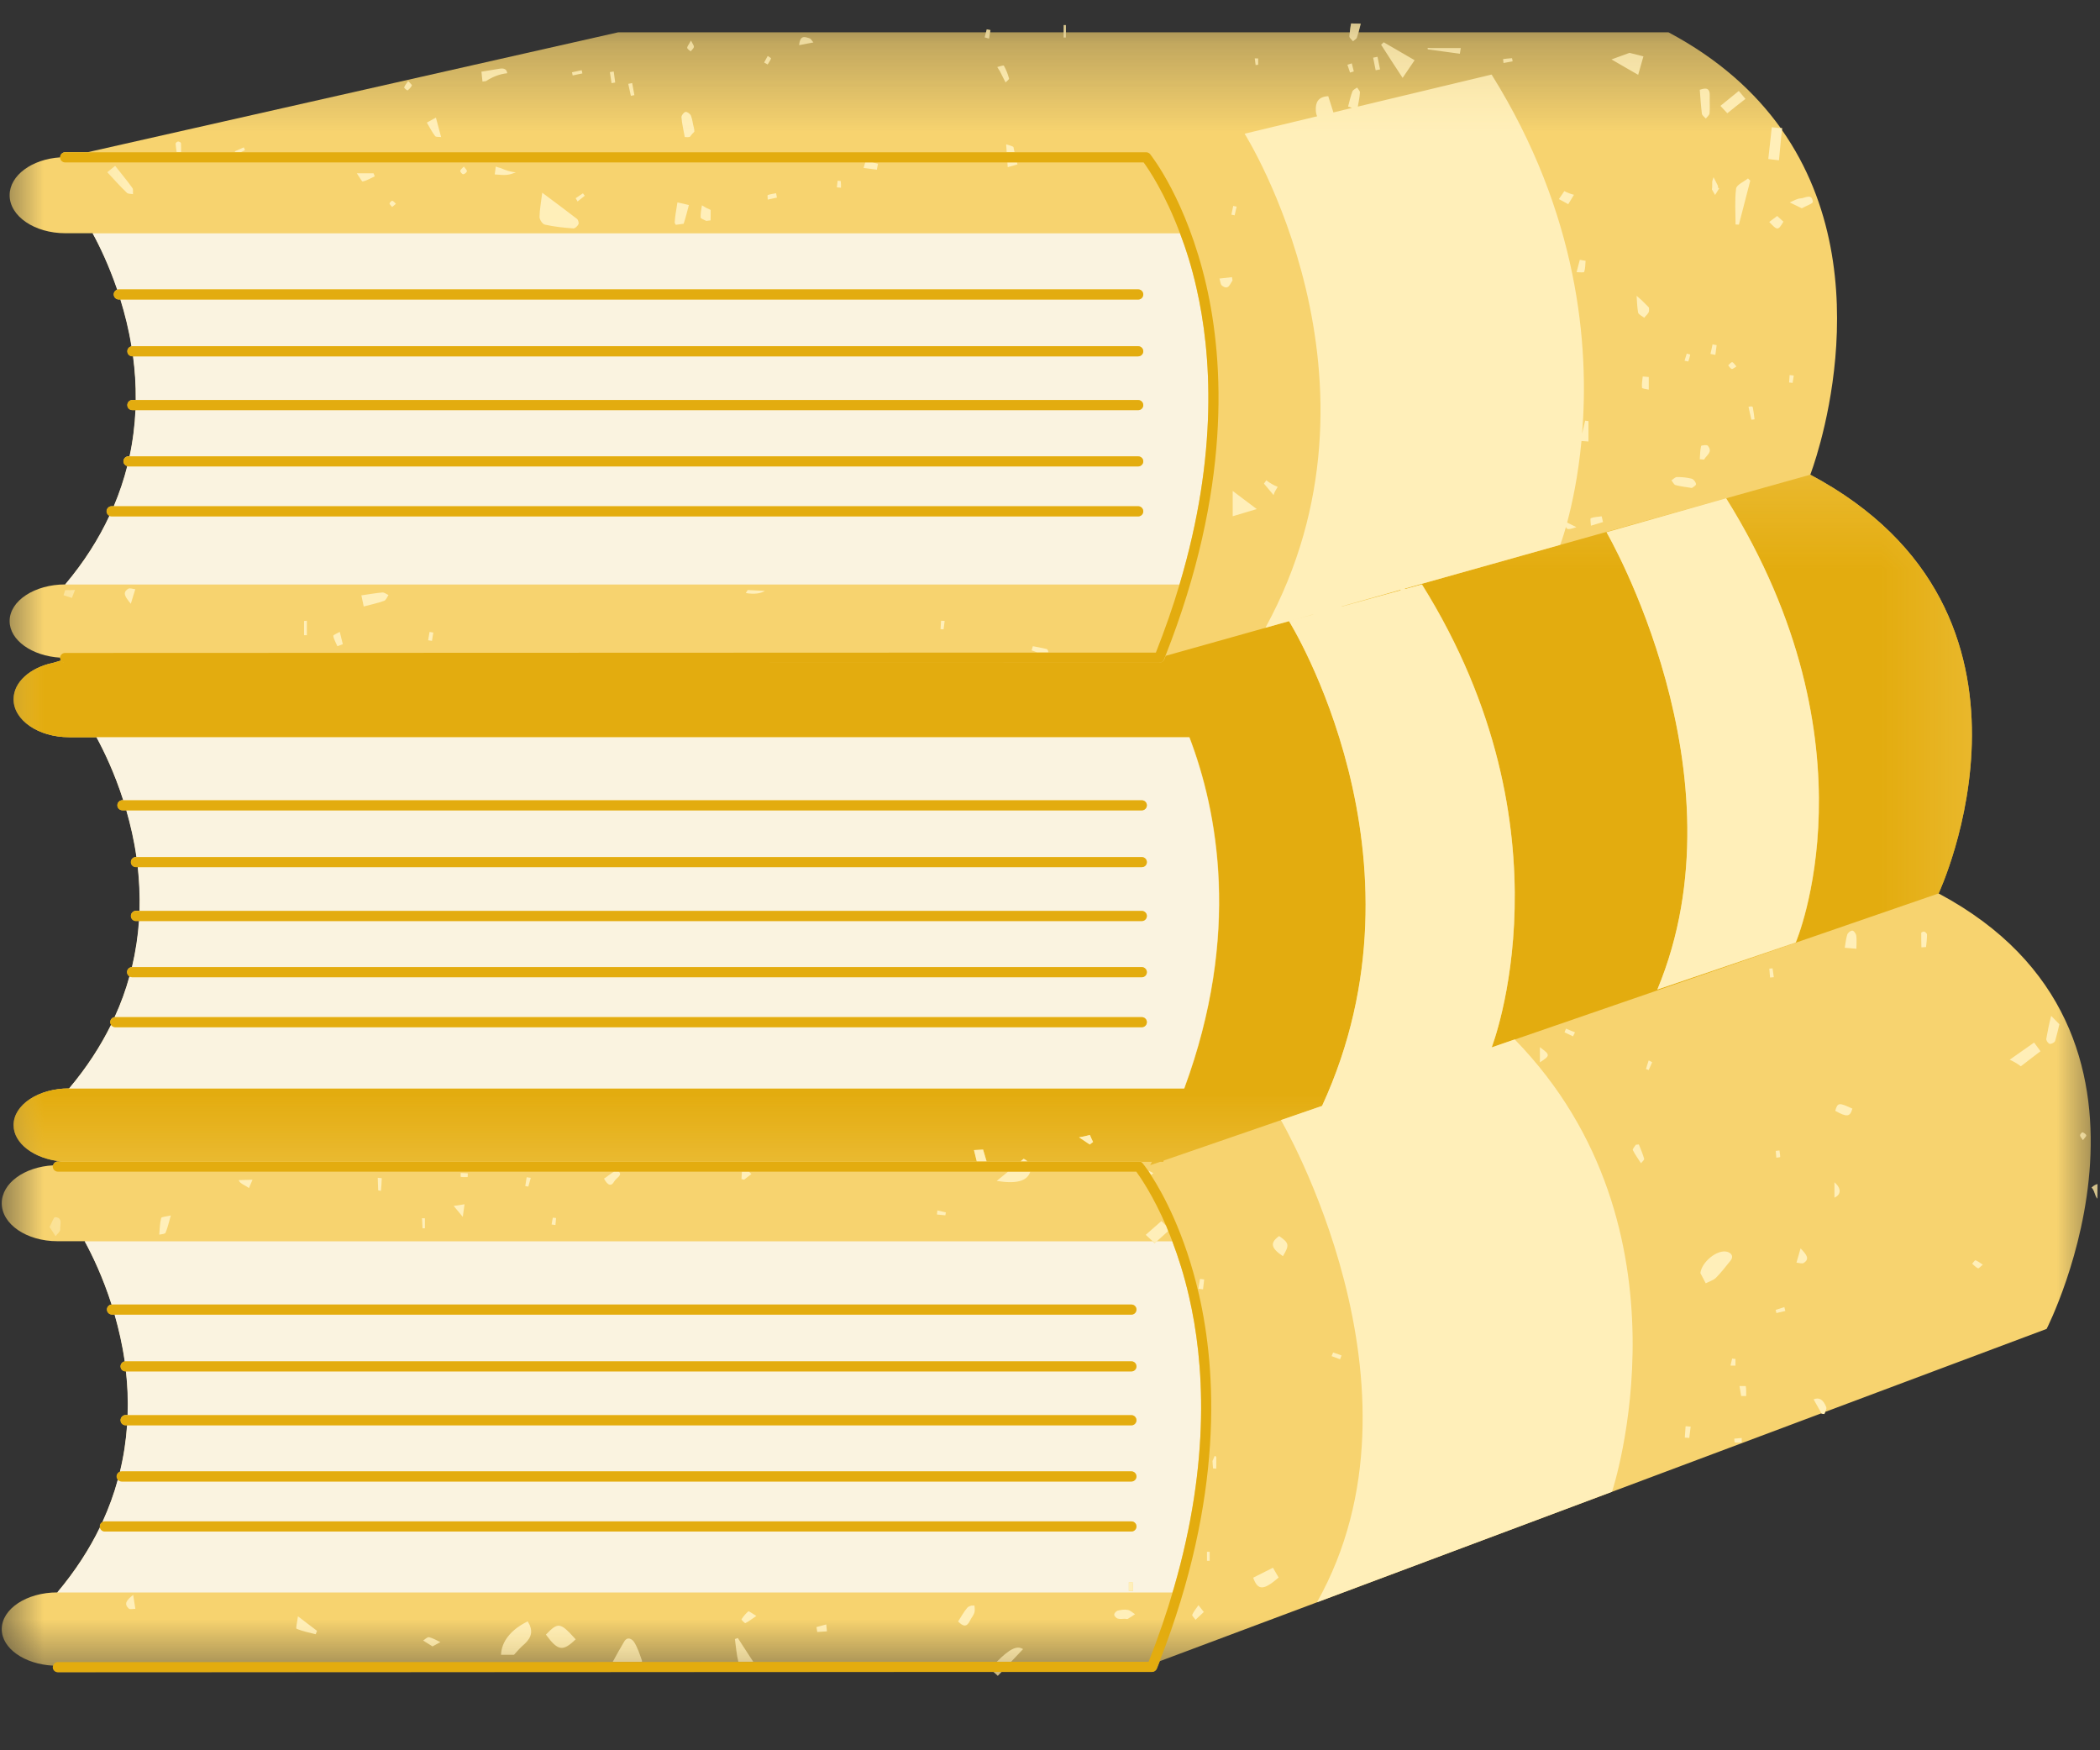
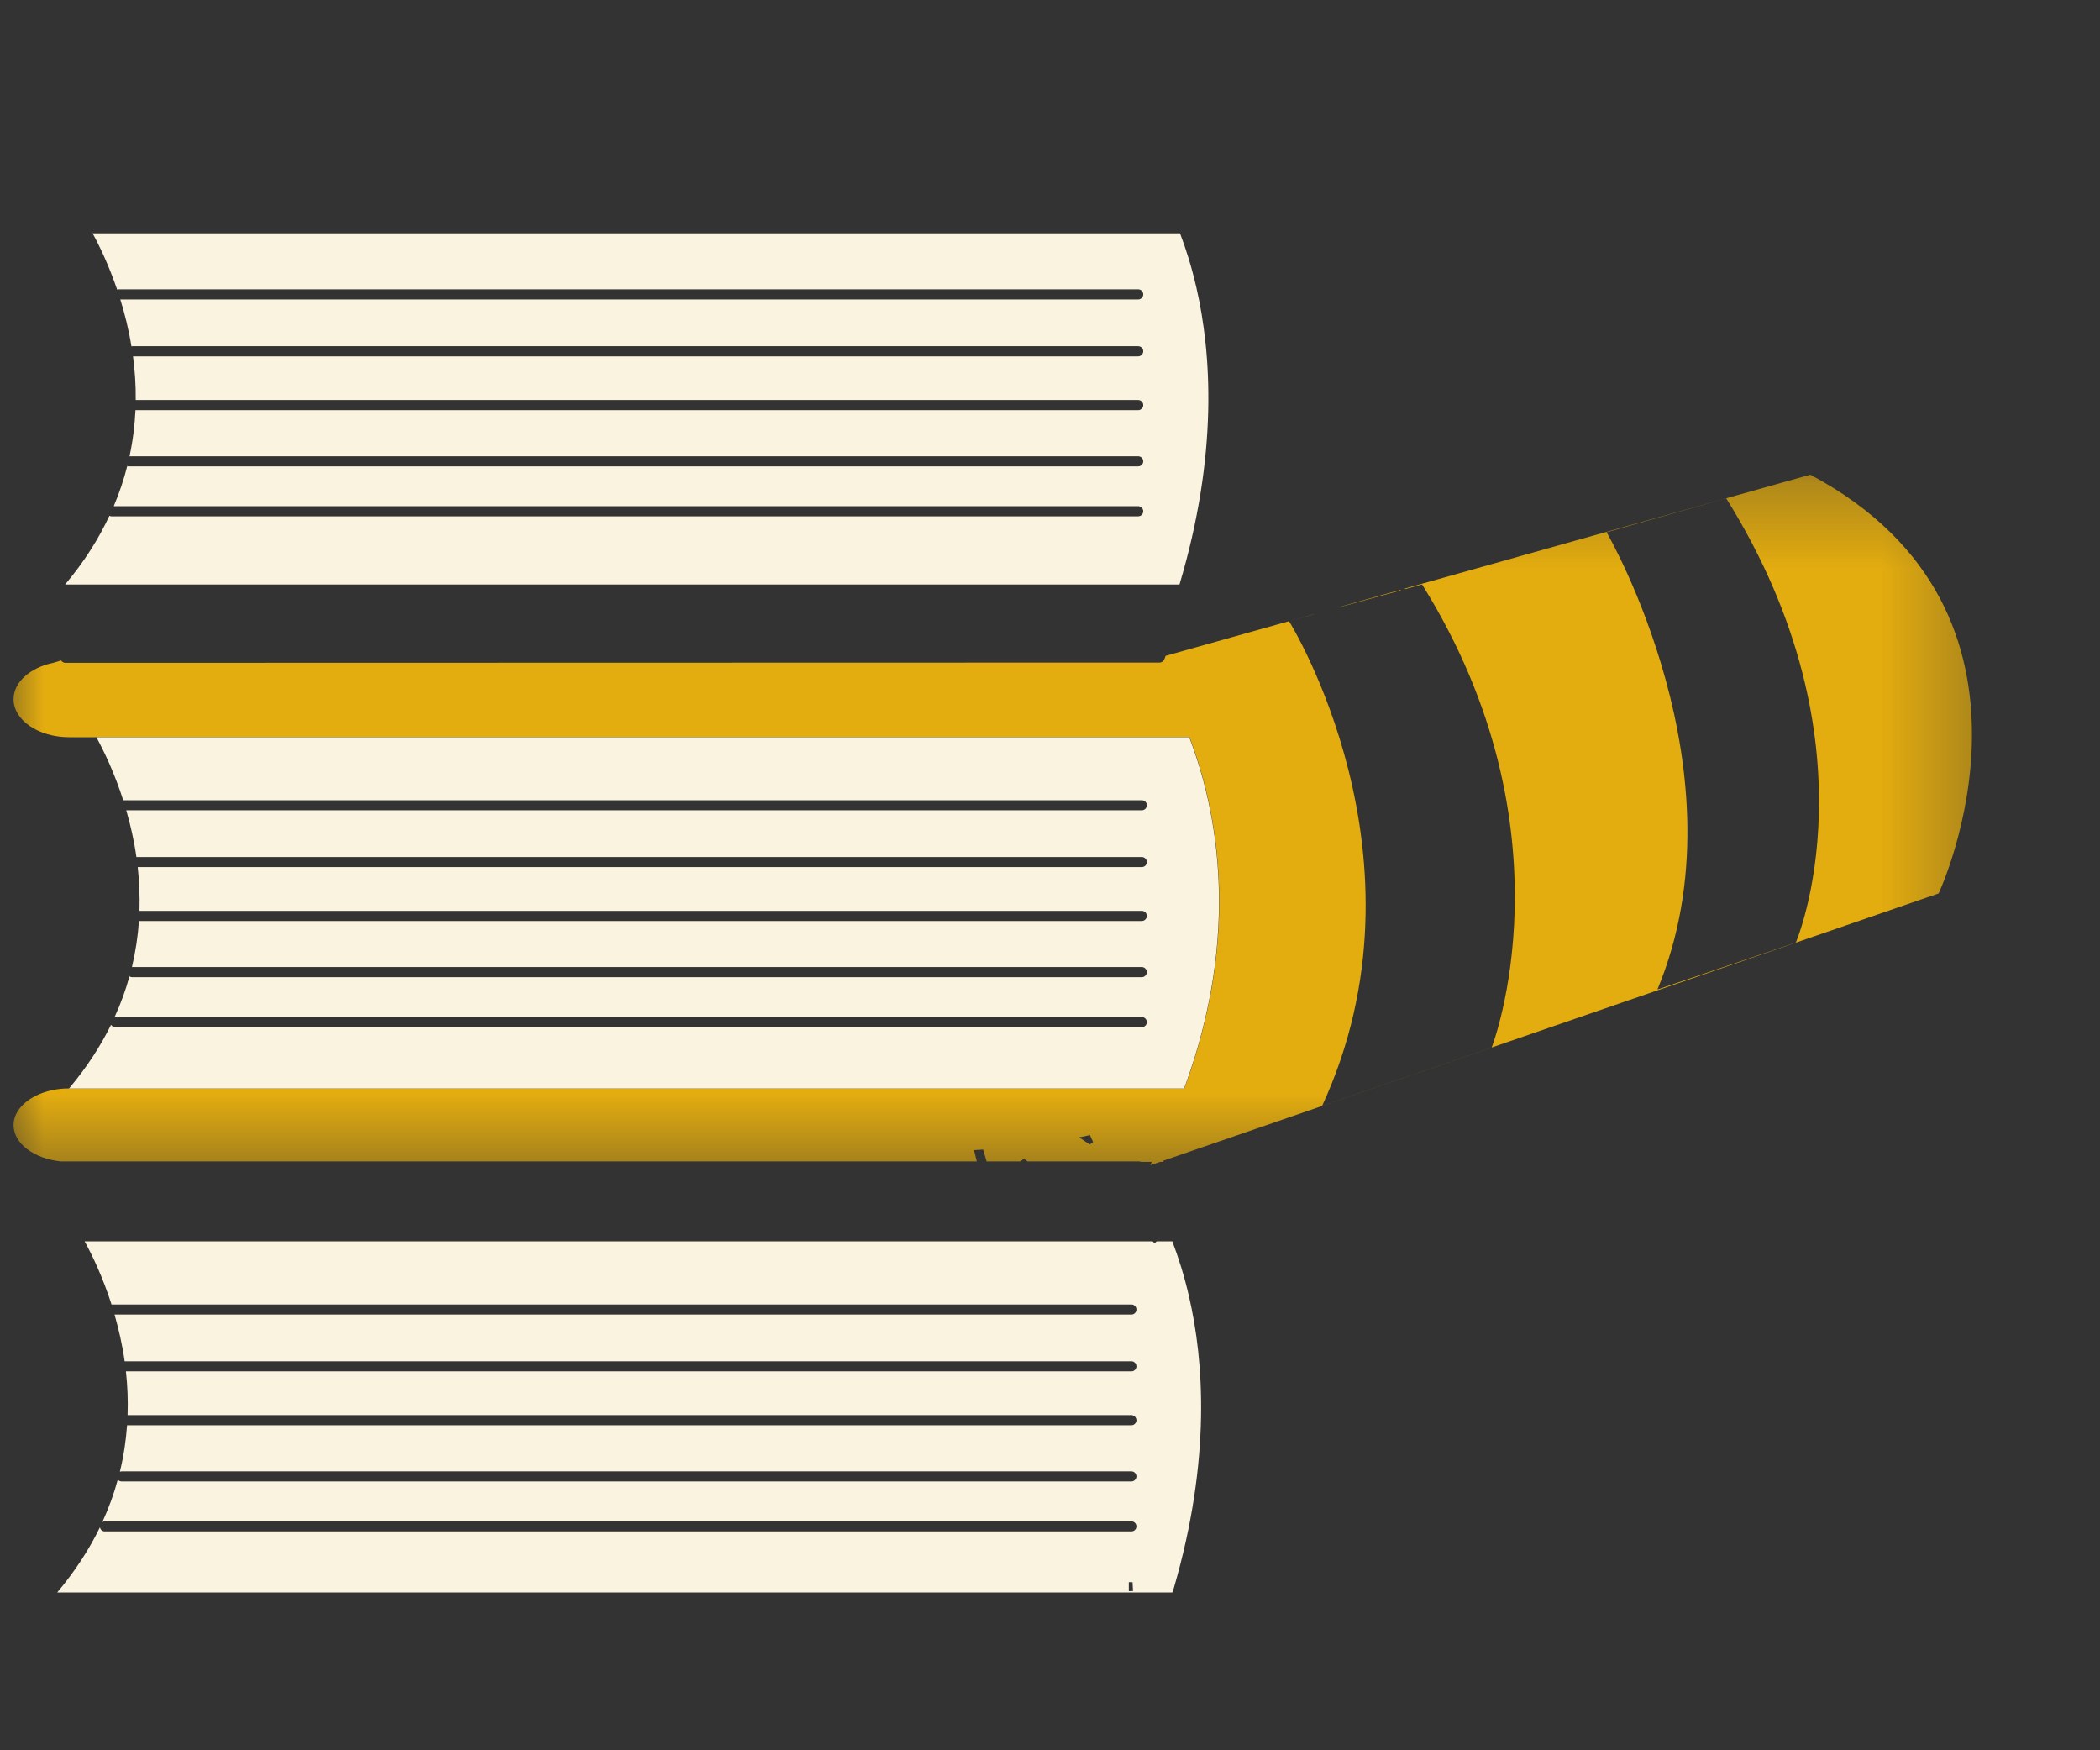
<svg xmlns="http://www.w3.org/2000/svg" width="24" height="20" viewBox="0 0 24 20" fill="none">
  <rect x="0" y="0" width="24" height="20" fill="#333333" stroke="none" />
  <mask id="mask0_212_12763" style="mask-type:luminance" maskUnits="userSpaceOnUse" x="0" y="0" width="24" height="20">
-     <path d="M0 0.268H24V19.233H0V0.268Z" fill="white" />
-   </mask>
+     </mask>
  <g mask="url(#mask0_212_12763)">
    <path d="M23.905 13.57C23.941 13.604 23.94 13.664 23.97 13.697C23.971 13.642 23.972 13.586 23.972 13.531C23.953 13.533 23.931 13.546 23.905 13.57ZM23.39 15.185L20.86 16.133C20.856 16.142 20.853 16.15 20.85 16.158C20.84 16.156 20.829 16.154 20.818 16.152C20.818 16.151 20.818 16.15 20.817 16.149L18.424 17.046L15.052 18.309L13.255 18.982C13.244 19.01 13.233 19.038 13.222 19.067C13.213 19.088 13.191 19.104 13.168 19.104H11.447C11.432 19.119 11.418 19.134 11.404 19.149C11.387 19.133 11.37 19.118 11.355 19.104L0.663 19.107C0.632 19.107 0.606 19.081 0.606 19.049C0.606 19.043 0.608 19.038 0.609 19.033C0.279 19.017 0.02 18.836 0.02 18.616C0.02 18.384 0.304 18.196 0.656 18.196C0.864 17.949 1.024 17.699 1.144 17.451C1.143 17.448 1.142 17.445 1.142 17.441C1.142 17.419 1.154 17.401 1.172 17.392C1.247 17.228 1.305 17.067 1.349 16.907C1.341 16.896 1.335 16.884 1.335 16.869C1.335 16.845 1.351 16.824 1.373 16.816C1.416 16.635 1.442 16.458 1.454 16.285H1.436C1.404 16.285 1.379 16.259 1.379 16.227C1.379 16.196 1.404 16.169 1.436 16.169H1.461C1.467 15.997 1.46 15.83 1.441 15.669H1.436C1.404 15.669 1.379 15.644 1.379 15.612C1.379 15.584 1.4 15.56 1.427 15.556C1.4 15.365 1.359 15.185 1.311 15.02H1.282C1.25 15.02 1.224 14.995 1.224 14.963C1.224 14.932 1.247 14.908 1.277 14.906C1.176 14.592 1.056 14.342 0.97 14.183H0.656C0.304 14.183 0.02 13.989 0.02 13.749C0.02 13.52 0.279 13.333 0.608 13.316C0.614 13.29 0.636 13.271 0.663 13.271H0.696C0.39 13.241 0.155 13.066 0.155 12.856C0.155 12.624 0.439 12.437 0.791 12.437C0.995 12.196 1.151 11.952 1.271 11.709C1.265 11.7 1.261 11.69 1.261 11.679C1.261 11.65 1.283 11.625 1.311 11.622C1.383 11.466 1.439 11.31 1.482 11.156C1.466 11.146 1.453 11.128 1.453 11.107C1.453 11.076 1.479 11.051 1.51 11.05C1.552 10.871 1.579 10.695 1.591 10.523H1.555C1.523 10.523 1.497 10.497 1.497 10.465C1.497 10.434 1.523 10.407 1.555 10.407H1.597C1.602 10.235 1.594 10.068 1.576 9.907H1.555C1.523 9.907 1.497 9.882 1.497 9.85C1.497 9.818 1.523 9.792 1.555 9.792H1.561C1.534 9.601 1.493 9.422 1.445 9.258H1.4C1.369 9.258 1.343 9.233 1.343 9.201C1.343 9.168 1.369 9.143 1.4 9.143H1.41C1.31 8.831 1.19 8.583 1.105 8.424H0.791C0.439 8.424 0.155 8.23 0.155 7.99C0.155 7.793 0.346 7.627 0.611 7.573L0.698 7.547C0.693 7.538 0.689 7.528 0.689 7.517C0.689 7.516 0.689 7.516 0.689 7.515C0.365 7.496 0.11 7.316 0.11 7.097C0.11 6.865 0.395 6.678 0.747 6.678C0.965 6.418 1.131 6.155 1.253 5.894C1.234 5.884 1.22 5.865 1.22 5.841C1.22 5.81 1.246 5.784 1.277 5.784H1.302C1.368 5.629 1.418 5.476 1.457 5.325C1.431 5.319 1.412 5.298 1.412 5.27C1.412 5.238 1.438 5.213 1.471 5.213H1.483C1.521 5.034 1.542 4.857 1.55 4.686H1.514C1.482 4.686 1.457 4.659 1.457 4.628C1.457 4.596 1.482 4.57 1.514 4.57H1.553C1.555 4.397 1.543 4.23 1.522 4.071H1.514C1.482 4.071 1.457 4.044 1.457 4.012C1.457 3.984 1.478 3.961 1.505 3.957C1.474 3.764 1.428 3.585 1.378 3.421H1.36C1.327 3.421 1.301 3.395 1.301 3.363C1.301 3.338 1.318 3.316 1.342 3.309C1.247 3.032 1.14 2.81 1.06 2.665H0.747C0.395 2.665 0.11 2.471 0.11 2.231C0.11 2.004 0.365 1.818 0.689 1.798C0.689 1.798 0.689 1.797 0.689 1.796C0.689 1.765 0.714 1.739 0.747 1.739H1.003L7.066 0.369H11.269C11.272 0.357 11.275 0.346 11.278 0.335C11.292 0.338 11.306 0.341 11.32 0.344C11.319 0.352 11.318 0.36 11.316 0.369H12.157C12.157 0.341 12.157 0.314 12.157 0.287C12.166 0.287 12.174 0.287 12.182 0.287C12.182 0.314 12.182 0.341 12.182 0.369H15.427C15.43 0.336 15.435 0.303 15.441 0.268C15.478 0.269 15.514 0.269 15.552 0.27C15.543 0.304 15.534 0.337 15.526 0.369H19.068C19.645 0.676 20.058 1.054 20.351 1.464C20.356 1.465 20.361 1.465 20.367 1.466C20.366 1.472 20.365 1.478 20.365 1.485C21.559 3.185 20.689 5.424 20.689 5.424C23.66 7.006 22.155 10.209 22.155 10.209C25.126 11.791 23.39 15.185 23.39 15.185Z" fill="#F7D36F" />
  </g>
  <mask id="mask1_212_12763" style="mask-type:luminance" maskUnits="userSpaceOnUse" x="0" y="5" width="23" height="9">
    <path d="M0 5.296H22.71V13.555H0V5.296Z" fill="white" />
  </mask>
  <g mask="url(#mask1_212_12763)">
    <path d="M16.008 6.746L15.335 6.931C15.335 6.93 15.336 6.929 15.336 6.928L15.788 6.801L16.007 6.74C16.008 6.742 16.008 6.744 16.008 6.746ZM12.455 13.078C12.414 13.051 12.373 13.023 12.333 12.996C12.352 12.992 12.371 12.989 12.391 12.985C12.413 12.98 12.435 12.975 12.457 12.97C12.469 12.997 12.48 13.025 12.493 13.049C12.48 13.059 12.468 13.069 12.455 13.078ZM18.361 6.082L19.728 5.694C21.491 8.518 20.524 10.77 20.524 10.77L18.942 11.307C19.969 8.84 18.361 6.082 18.361 6.082ZM11.132 13.142C11.166 13.14 11.201 13.138 11.236 13.136C11.249 13.18 11.263 13.226 11.276 13.271H11.664C11.676 13.261 11.688 13.251 11.701 13.241C11.718 13.25 11.732 13.26 11.744 13.271H13.018C13.026 13.271 13.034 13.273 13.041 13.276H13.165C13.159 13.289 13.152 13.301 13.145 13.314L13.258 13.276H13.296C13.297 13.271 13.298 13.267 13.298 13.262L22.156 10.209C22.156 10.209 23.66 7.006 20.689 5.424L17.832 6.226L16.057 6.725C16.057 6.727 16.058 6.729 16.058 6.732L16.252 6.678C18.014 9.501 17.048 11.969 17.048 11.969L15.11 12.637C16.419 9.799 14.732 7.098 14.732 7.098L15.011 7.021C15.011 7.02 15.01 7.02 15.01 7.02L13.322 7.494C13.316 7.508 13.311 7.521 13.306 7.535C13.297 7.556 13.275 7.571 13.252 7.571L0.747 7.574C0.727 7.574 0.71 7.563 0.699 7.547L0.611 7.573C0.347 7.627 0.155 7.793 0.155 7.99C0.155 8.23 0.44 8.424 0.791 8.424H13.595C13.916 9.265 14.188 10.671 13.536 12.437H0.791C0.44 12.437 0.155 12.625 0.155 12.857C0.155 13.066 0.39 13.241 0.697 13.271H11.164C11.153 13.228 11.142 13.184 11.132 13.142Z" fill="#E3AC0F" />
  </g>
  <path d="M0.744 6.679C0.963 6.419 1.128 6.156 1.25 5.894C1.258 5.898 1.267 5.9 1.275 5.9H13.007C13.04 5.9 13.066 5.874 13.066 5.842C13.066 5.811 13.04 5.784 13.007 5.784H1.3C1.365 5.63 1.416 5.477 1.454 5.326C1.459 5.328 1.463 5.329 1.468 5.329H13.007C13.04 5.329 13.066 5.303 13.066 5.271C13.066 5.239 13.04 5.214 13.007 5.214H1.48C1.519 5.034 1.54 4.858 1.548 4.687H13.007C13.04 4.687 13.066 4.66 13.066 4.629C13.066 4.597 13.04 4.571 13.007 4.571H1.551C1.553 4.398 1.541 4.231 1.52 4.072H13.007C13.04 4.072 13.066 4.045 13.066 4.013C13.066 3.982 13.04 3.956 13.007 3.956H1.512C1.509 3.956 1.506 3.957 1.502 3.958C1.471 3.765 1.426 3.586 1.375 3.422H13.007C13.04 3.422 13.066 3.396 13.066 3.364C13.066 3.332 13.04 3.306 13.007 3.306H1.357C1.35 3.306 1.345 3.308 1.339 3.31C1.244 3.033 1.138 2.811 1.058 2.666H13.486C13.555 2.846 13.62 3.054 13.674 3.29C13.844 4.033 13.926 5.186 13.48 6.679H0.744ZM13.533 12.438H0.789C0.992 12.197 1.149 11.953 1.269 11.71C1.279 11.726 1.296 11.737 1.316 11.737H13.049C13.081 11.737 13.107 11.712 13.107 11.68C13.107 11.647 13.081 11.622 13.049 11.622H1.316C1.314 11.622 1.312 11.623 1.309 11.623C1.381 11.467 1.437 11.311 1.479 11.157C1.488 11.162 1.498 11.166 1.509 11.166H13.049C13.081 11.166 13.107 11.14 13.107 11.108C13.107 11.077 13.081 11.05 13.049 11.05H1.509H1.508C1.55 10.872 1.576 10.696 1.588 10.524H13.049C13.081 10.524 13.107 10.498 13.107 10.466C13.107 10.434 13.081 10.408 13.049 10.408H1.594C1.599 10.236 1.591 10.069 1.574 9.908H13.049C13.081 9.908 13.107 9.883 13.107 9.851C13.107 9.818 13.081 9.793 13.049 9.793H1.559C1.532 9.602 1.49 9.423 1.443 9.259H13.049C13.081 9.259 13.107 9.234 13.107 9.201C13.107 9.169 13.081 9.144 13.049 9.144H1.408C1.308 8.831 1.188 8.583 1.102 8.425H13.592C13.913 9.266 14.185 10.671 13.533 12.438ZM12.901 18.182C12.901 18.148 12.901 18.113 12.901 18.079C12.915 18.08 12.93 18.08 12.944 18.08C12.946 18.114 12.947 18.148 12.949 18.181C12.933 18.182 12.917 18.182 12.901 18.182ZM13.415 18.148C13.842 16.683 13.759 15.549 13.589 14.815C13.534 14.575 13.467 14.366 13.398 14.184H13.22C13.212 14.191 13.204 14.198 13.196 14.205C13.189 14.198 13.181 14.191 13.172 14.184H0.967C1.054 14.342 1.174 14.592 1.275 14.907C1.277 14.906 1.278 14.906 1.28 14.906H12.931C12.962 14.906 12.988 14.931 12.988 14.963C12.988 14.996 12.962 15.021 12.931 15.021H1.309C1.356 15.186 1.398 15.366 1.425 15.556C1.428 15.556 1.431 15.555 1.434 15.555H12.931C12.962 15.555 12.988 15.581 12.988 15.613C12.988 15.645 12.962 15.67 12.931 15.67H1.439C1.457 15.831 1.464 15.998 1.458 16.17H12.931C12.962 16.17 12.988 16.197 12.988 16.228C12.988 16.26 12.962 16.286 12.931 16.286H1.452C1.44 16.459 1.414 16.636 1.37 16.817C1.376 16.815 1.384 16.813 1.391 16.813H12.931C12.962 16.813 12.988 16.839 12.988 16.87C12.988 16.902 12.962 16.928 12.931 16.928H1.391C1.372 16.928 1.357 16.921 1.346 16.907C1.303 17.068 1.244 17.229 1.17 17.392C1.178 17.387 1.187 17.384 1.197 17.384H12.931C12.962 17.384 12.988 17.41 12.988 17.442C12.988 17.474 12.962 17.499 12.931 17.499H1.197C1.169 17.499 1.147 17.479 1.142 17.452C1.022 17.7 0.861 17.95 0.654 18.197H13.398C13.403 18.181 13.409 18.165 13.415 18.148Z" fill="#FAF3E0" />
  <mask id="mask2_212_12763" style="mask-type:luminance" maskUnits="userSpaceOnUse" x="0" y="0" width="24" height="20">
-     <path d="M0.544 0.268H23.97V19.149H0.544V0.268Z" fill="white" />
-   </mask>
+     </mask>
  <g mask="url(#mask2_212_12763)">
    <path d="M4.484 2.294C4.477 2.291 4.455 2.312 4.452 2.325C4.45 2.334 4.469 2.349 4.482 2.365C4.501 2.35 4.513 2.34 4.525 2.329C4.512 2.317 4.5 2.299 4.484 2.294ZM14.379 0.74C14.379 0.716 14.379 0.692 14.379 0.668C14.366 0.668 14.353 0.668 14.34 0.667C14.343 0.692 14.346 0.718 14.35 0.743C14.359 0.742 14.369 0.741 14.379 0.74ZM23.843 12.973C23.84 12.958 23.817 12.945 23.8 12.938C23.795 12.936 23.772 12.961 23.772 12.972C23.773 12.989 23.789 13.003 23.805 13.028C23.823 13.003 23.845 12.986 23.843 12.973ZM18.811 12.215C18.822 12.219 18.832 12.223 18.842 12.227C18.855 12.197 18.869 12.167 18.882 12.138C18.869 12.13 18.856 12.124 18.842 12.117C18.832 12.15 18.822 12.183 18.811 12.215ZM9.609 2.07C9.609 2.067 9.586 2.066 9.573 2.065C9.57 2.09 9.567 2.116 9.564 2.141C9.58 2.142 9.595 2.143 9.611 2.145C9.611 2.12 9.612 2.095 9.609 2.07ZM10.749 7.189C10.76 7.19 10.772 7.19 10.784 7.191C10.788 7.16 10.792 7.128 10.796 7.095C10.782 7.094 10.768 7.094 10.755 7.093C10.753 7.125 10.751 7.157 10.749 7.189ZM5.294 1.991C5.309 1.99 5.333 1.972 5.336 1.956C5.338 1.944 5.317 1.926 5.301 1.903C5.282 1.924 5.261 1.938 5.26 1.953C5.259 1.965 5.283 1.992 5.294 1.991ZM19.845 4.188C19.824 4.165 19.811 4.14 19.796 4.139C19.781 4.139 19.766 4.162 19.751 4.175C19.764 4.19 19.775 4.211 19.791 4.216C19.803 4.219 19.822 4.201 19.845 4.188ZM6.318 13.915C6.312 13.94 6.308 13.966 6.304 13.992C6.318 13.994 6.333 13.996 6.348 13.998C6.351 13.97 6.353 13.944 6.355 13.918C6.343 13.917 6.319 13.913 6.318 13.915ZM4.829 14.036C4.838 14.035 4.847 14.035 4.856 14.035C4.856 13.997 4.856 13.958 4.856 13.921C4.845 13.92 4.834 13.92 4.823 13.92C4.825 13.958 4.827 13.998 4.829 14.036ZM10.708 13.878C10.741 13.881 10.773 13.884 10.804 13.887C10.806 13.876 10.808 13.865 10.81 13.854C10.778 13.847 10.745 13.838 10.713 13.831C10.711 13.847 10.709 13.863 10.708 13.878ZM14.073 2.453C14.086 2.455 14.098 2.457 14.11 2.461C14.118 2.427 14.126 2.394 14.133 2.361C14.12 2.359 14.107 2.356 14.094 2.353C14.087 2.387 14.08 2.42 14.073 2.453ZM19.82 16.439C19.822 16.454 19.822 16.482 19.826 16.482C19.853 16.486 19.88 16.484 19.906 16.484C19.906 16.467 19.906 16.449 19.905 16.432C19.877 16.434 19.848 16.437 19.82 16.439ZM20.293 14.968C20.296 14.98 20.299 14.992 20.302 15.004C20.336 14.996 20.37 14.988 20.404 14.98C20.4 14.966 20.396 14.952 20.393 14.936C20.359 14.947 20.326 14.958 20.293 14.968ZM7.893 0.587C7.906 0.57 7.928 0.554 7.93 0.536C7.932 0.519 7.913 0.498 7.897 0.463C7.87 0.513 7.852 0.532 7.854 0.547C7.857 0.562 7.879 0.574 7.893 0.587ZM2.786 1.684C2.751 1.699 2.718 1.714 2.684 1.729C2.685 1.732 2.687 1.736 2.688 1.739H2.753C2.768 1.731 2.785 1.722 2.8 1.715C2.795 1.705 2.79 1.694 2.786 1.684ZM19.295 4.13C19.305 4.105 19.311 4.078 19.317 4.051C19.303 4.047 19.29 4.044 19.277 4.04C19.269 4.068 19.26 4.095 19.252 4.122C19.267 4.124 19.295 4.132 19.295 4.13ZM6.579 2.265C6.586 2.278 6.593 2.29 6.601 2.302C6.628 2.281 6.655 2.259 6.683 2.237C6.676 2.228 6.669 2.219 6.662 2.209C6.634 2.229 6.607 2.247 6.579 2.265ZM6.066 13.459C6.05 13.456 6.035 13.454 6.019 13.452C6.014 13.486 6.009 13.519 6.003 13.553C6.014 13.555 6.026 13.557 6.038 13.559C6.047 13.526 6.057 13.493 6.066 13.459ZM19.834 15.529C19.822 15.527 19.808 15.526 19.796 15.524C19.789 15.55 19.783 15.578 19.777 15.604C19.796 15.604 19.815 15.605 19.834 15.605C19.834 15.58 19.834 15.555 19.834 15.529ZM11.303 0.441C11.307 0.417 11.311 0.393 11.315 0.369C11.317 0.36 11.318 0.352 11.319 0.344C11.305 0.341 11.291 0.338 11.277 0.335C11.274 0.346 11.271 0.357 11.268 0.369C11.263 0.389 11.258 0.408 11.253 0.427C11.27 0.432 11.287 0.436 11.303 0.441ZM15.472 0.816C15.464 0.786 15.456 0.755 15.449 0.724C15.432 0.729 15.416 0.735 15.399 0.74C15.41 0.77 15.42 0.8 15.429 0.829C15.444 0.825 15.458 0.821 15.472 0.816ZM6.656 0.839C6.653 0.827 6.651 0.814 6.648 0.802C6.612 0.81 6.574 0.818 6.537 0.826C6.54 0.838 6.542 0.85 6.545 0.862C6.582 0.855 6.619 0.847 6.656 0.839ZM7.031 0.943C7.026 0.901 7.02 0.859 7.014 0.817C6.999 0.819 6.985 0.822 6.97 0.824C6.976 0.866 6.983 0.908 6.989 0.95C7.003 0.948 7.017 0.945 7.031 0.943ZM8.812 0.668C8.813 0.663 8.788 0.649 8.774 0.639C8.761 0.664 8.747 0.689 8.733 0.714C8.747 0.722 8.76 0.73 8.773 0.737C8.787 0.714 8.803 0.692 8.812 0.668ZM4.658 1.033C4.677 1.018 4.697 0.999 4.707 0.976C4.71 0.969 4.685 0.949 4.665 0.926C4.645 0.955 4.627 0.975 4.619 0.999C4.616 1.006 4.654 1.035 4.658 1.033ZM19.538 5.762C19.519 5.763 19.5 5.764 19.481 5.766C19.487 5.793 19.493 5.82 19.5 5.848C19.512 5.847 19.525 5.846 19.538 5.844C19.538 5.817 19.538 5.79 19.538 5.762ZM20.221 11.068C20.224 11.102 20.226 11.136 20.229 11.17C20.243 11.169 20.257 11.168 20.272 11.166C20.267 11.132 20.263 11.098 20.258 11.065C20.246 11.066 20.234 11.067 20.221 11.068ZM20.5 4.291C20.485 4.289 20.469 4.288 20.453 4.286C20.451 4.315 20.449 4.343 20.447 4.371C20.46 4.372 20.474 4.374 20.487 4.375C20.491 4.348 20.496 4.32 20.5 4.291ZM17.287 0.701C17.285 0.689 17.282 0.665 17.28 0.665C17.246 0.667 17.211 0.671 17.178 0.675C17.18 0.69 17.182 0.705 17.183 0.72C17.218 0.714 17.253 0.707 17.287 0.701ZM5.345 13.45C5.345 13.436 5.345 13.421 5.346 13.407C5.319 13.406 5.292 13.405 5.265 13.403C5.265 13.419 5.264 13.448 5.266 13.448C5.292 13.452 5.318 13.45 5.345 13.45ZM4.893 7.316C4.908 7.319 4.922 7.321 4.937 7.323C4.942 7.292 4.947 7.261 4.952 7.228C4.938 7.226 4.923 7.224 4.909 7.221C4.903 7.254 4.898 7.285 4.893 7.316ZM20.345 13.221C20.345 13.196 20.34 13.171 20.337 13.146C20.323 13.148 20.308 13.149 20.294 13.151C20.296 13.177 20.299 13.202 20.301 13.229C20.316 13.226 20.345 13.224 20.345 13.221ZM13.794 17.835C13.805 17.835 13.815 17.835 13.825 17.835C13.825 17.801 13.825 17.767 13.825 17.732C13.815 17.732 13.805 17.732 13.794 17.732C13.794 17.767 13.794 17.801 13.794 17.835ZM17.88 11.796C17.912 11.811 17.944 11.826 17.977 11.842C17.985 11.827 17.993 11.811 18 11.796C17.965 11.783 17.931 11.768 17.897 11.754C17.891 11.768 17.886 11.782 17.88 11.796ZM15.332 15.489C15.301 15.477 15.27 15.464 15.237 15.455C15.235 15.454 15.225 15.481 15.218 15.496C15.25 15.508 15.283 15.52 15.315 15.532C15.32 15.518 15.326 15.504 15.332 15.489ZM18.016 6.024C17.973 6.002 17.942 5.987 17.91 5.971C17.965 5.766 18.036 5.445 18.074 5.039C18.108 5.041 18.132 5.043 18.154 5.045C18.154 4.956 18.154 4.884 18.154 4.812C18.142 4.81 18.129 4.809 18.116 4.807C18.105 4.856 18.093 4.904 18.081 4.956C18.163 3.946 18.04 2.442 17.047 0.852L15.518 1.218C15.529 1.159 15.539 1.107 15.542 1.057C15.544 1.039 15.521 1.019 15.51 1C15.491 1.014 15.463 1.026 15.456 1.045C15.435 1.099 15.423 1.157 15.407 1.217C15.423 1.223 15.437 1.228 15.452 1.233L15.239 1.285C15.219 1.221 15.199 1.16 15.18 1.099C15.065 1.105 15.033 1.169 15.038 1.263C15.039 1.287 15.044 1.309 15.053 1.329L14.224 1.528C14.224 1.528 16.006 4.35 14.462 7.173L15.008 7.02C15.008 7.02 15.009 7.02 15.009 7.021C15.072 7.085 15.129 7.146 15.196 7.215C15.244 7.117 15.288 7.027 15.334 6.931C15.334 6.93 15.335 6.929 15.335 6.928C15.336 6.928 15.336 6.928 15.336 6.928L15.787 6.801L16.006 6.739C16.006 6.741 16.006 6.743 16.006 6.746C16.011 6.764 16.014 6.782 16.017 6.801C16.034 6.797 16.052 6.794 16.069 6.791C16.065 6.771 16.061 6.752 16.057 6.731C16.057 6.729 16.056 6.727 16.056 6.725L17.83 6.226C17.831 6.226 17.859 6.154 17.897 6.02C17.903 6.055 17.932 6.052 18.016 6.024ZM13.181 13.404C13.156 13.394 13.138 13.38 13.124 13.378C13.134 13.393 13.145 13.409 13.156 13.427C13.163 13.42 13.171 13.412 13.181 13.404ZM13.696 14.726C13.714 14.728 13.731 14.731 13.749 14.733C13.753 14.695 13.758 14.658 13.762 14.62C13.746 14.618 13.73 14.616 13.714 14.614C13.708 14.651 13.702 14.688 13.696 14.726ZM12.902 18.078C12.902 18.112 12.902 18.147 12.902 18.181C12.918 18.181 12.934 18.181 12.95 18.18C12.948 18.147 12.947 18.113 12.945 18.079C12.931 18.079 12.916 18.079 12.902 18.078ZM19.619 3.944C19.604 3.941 19.588 3.938 19.572 3.935C19.565 3.972 19.556 4.008 19.548 4.044C19.567 4.048 19.585 4.051 19.604 4.055C19.609 4.018 19.614 3.981 19.619 3.944ZM22.539 14.44C22.561 14.459 22.581 14.481 22.606 14.493C22.613 14.496 22.634 14.473 22.661 14.451C22.627 14.429 22.603 14.41 22.577 14.401C22.57 14.398 22.552 14.426 22.539 14.44ZM8.87 2.208C8.838 2.214 8.805 2.218 8.774 2.229C8.769 2.231 8.774 2.263 8.774 2.281C8.81 2.274 8.844 2.266 8.879 2.258C8.876 2.241 8.873 2.225 8.87 2.208ZM12.181 0.429C12.181 0.409 12.181 0.389 12.181 0.369C12.181 0.341 12.181 0.314 12.181 0.287C12.173 0.287 12.165 0.287 12.156 0.287C12.156 0.314 12.156 0.341 12.156 0.369C12.156 0.389 12.156 0.409 12.156 0.429C12.165 0.429 12.173 0.429 12.181 0.429ZM19.255 16.427C19.272 16.429 19.289 16.43 19.306 16.431C19.311 16.387 19.317 16.345 19.322 16.302C19.302 16.3 19.283 16.299 19.264 16.297C19.261 16.34 19.258 16.383 19.255 16.427ZM7.25 1.087C7.242 1.041 7.234 0.995 7.225 0.949C7.211 0.952 7.196 0.955 7.18 0.958C7.191 1.005 7.2 1.05 7.21 1.095C7.223 1.093 7.237 1.09 7.25 1.087ZM13.863 16.779C13.863 16.78 13.887 16.78 13.9 16.782C13.901 16.739 13.901 16.696 13.901 16.654C13.901 16.648 13.893 16.643 13.889 16.637C13.887 16.637 13.884 16.637 13.882 16.637C13.874 16.657 13.866 16.676 13.857 16.695C13.859 16.723 13.861 16.751 13.863 16.779ZM15.772 0.793C15.762 0.745 15.753 0.697 15.743 0.649C15.727 0.652 15.71 0.656 15.693 0.659C15.703 0.707 15.712 0.755 15.722 0.803C15.738 0.8 15.754 0.797 15.772 0.793ZM5.309 13.761C5.275 13.766 5.241 13.772 5.185 13.78C5.225 13.828 5.245 13.852 5.289 13.905C5.298 13.837 5.304 13.799 5.309 13.761ZM19.88 15.838C19.887 15.876 19.893 15.914 19.899 15.952C19.918 15.952 19.937 15.952 19.956 15.952C19.956 15.914 19.958 15.876 19.952 15.84C19.952 15.836 19.905 15.839 19.88 15.838ZM3.475 7.258C3.486 7.258 3.497 7.258 3.507 7.258C3.507 7.203 3.507 7.148 3.507 7.093C3.497 7.094 3.486 7.095 3.475 7.096C3.475 7.15 3.475 7.204 3.475 7.258ZM2.068 1.635C2.067 1.627 2.045 1.616 2.035 1.617C2.024 1.618 2.007 1.633 2.007 1.641C2.009 1.674 2.014 1.706 2.019 1.739H2.069C2.07 1.703 2.07 1.669 2.068 1.635ZM4.353 13.608C4.358 13.559 4.362 13.512 4.363 13.464C4.363 13.462 4.333 13.46 4.317 13.458C4.319 13.506 4.32 13.554 4.322 13.601C4.322 13.602 4.328 13.602 4.353 13.608ZM8.504 13.48C8.529 13.46 8.556 13.44 8.587 13.416C8.578 13.406 8.568 13.396 8.559 13.387H8.479C8.477 13.419 8.476 13.446 8.474 13.473C8.484 13.476 8.494 13.477 8.504 13.48ZM20.016 4.796C20.016 4.797 20.052 4.791 20.052 4.791C20.047 4.744 20.04 4.699 20.032 4.653C20.032 4.648 20.021 4.646 20.015 4.643C20.005 4.645 19.994 4.646 19.983 4.648C19.994 4.698 20.004 4.747 20.016 4.796ZM20.965 13.685C21.044 13.65 21.045 13.578 20.965 13.509C20.965 13.573 20.965 13.627 20.965 13.685ZM9.331 18.592C9.334 18.611 9.337 18.63 9.34 18.648C9.377 18.646 9.414 18.644 9.451 18.641C9.449 18.614 9.446 18.588 9.443 18.562C9.406 18.572 9.368 18.582 9.331 18.592ZM8.553 18.412C8.522 18.438 8.496 18.47 8.474 18.504C8.472 18.508 8.512 18.55 8.518 18.547C8.558 18.528 8.592 18.5 8.644 18.465C8.589 18.432 8.558 18.408 8.553 18.412ZM9.25 0.437C9.206 0.425 9.144 0.391 9.133 0.516C9.197 0.504 9.246 0.494 9.296 0.485C9.281 0.468 9.268 0.442 9.25 0.437ZM11.964 7.417C11.911 7.403 11.858 7.395 11.804 7.384C11.799 7.4 11.795 7.416 11.79 7.431C11.811 7.439 11.832 7.447 11.854 7.455H11.98C11.982 7.443 11.973 7.419 11.964 7.417ZM1.471 18.38C1.485 18.394 1.521 18.383 1.547 18.384C1.54 18.337 1.533 18.29 1.522 18.224C1.447 18.284 1.413 18.326 1.471 18.38ZM21.992 10.645C21.983 10.642 21.958 10.653 21.957 10.659C21.956 10.714 21.958 10.769 21.959 10.825C21.977 10.824 21.994 10.823 22.012 10.822C22.017 10.773 22.023 10.726 22.023 10.679C22.023 10.668 22.006 10.651 21.992 10.645ZM20.382 2.533C20.36 2.513 20.338 2.492 20.311 2.468C20.28 2.491 20.253 2.511 20.22 2.536C20.313 2.636 20.321 2.636 20.382 2.533ZM17.599 11.966C17.599 12.035 17.599 12.086 17.599 12.139C17.72 12.061 17.718 12.054 17.599 11.966ZM1.467 6.727C1.393 6.772 1.431 6.82 1.495 6.899C1.517 6.826 1.532 6.78 1.546 6.733C1.519 6.731 1.485 6.716 1.467 6.727ZM3.809 7.266C3.815 7.306 3.839 7.344 3.856 7.384C3.876 7.376 3.897 7.369 3.918 7.361C3.906 7.314 3.895 7.267 3.883 7.22C3.857 7.236 3.807 7.255 3.809 7.266ZM18.766 4.431C18.767 4.441 18.815 4.445 18.843 4.452C18.843 4.403 18.843 4.356 18.843 4.308C18.82 4.306 18.797 4.304 18.774 4.302C18.77 4.345 18.761 4.388 18.766 4.431ZM4.836 18.746C4.87 18.767 4.904 18.788 4.943 18.813C4.979 18.793 5.006 18.779 5.033 18.764C4.99 18.744 4.948 18.718 4.904 18.708C4.885 18.703 4.858 18.732 4.836 18.746ZM4.146 2.074C4.194 2.063 4.237 2.036 4.283 2.015C4.278 2.003 4.273 1.992 4.269 1.98C4.215 1.98 4.162 1.98 4.078 1.98C4.11 2.026 4.135 2.077 4.146 2.074ZM18.181 5.921C18.171 5.926 18.181 5.977 18.182 6.007C18.229 5.993 18.274 5.979 18.32 5.965C18.315 5.944 18.31 5.922 18.305 5.9C18.264 5.906 18.22 5.906 18.181 5.921ZM11.492 0.942C11.506 0.927 11.534 0.908 11.532 0.897C11.518 0.846 11.499 0.796 11.473 0.751C11.468 0.743 11.423 0.76 11.397 0.766C11.407 0.781 11.417 0.797 11.427 0.813C11.448 0.856 11.47 0.899 11.492 0.942ZM18.018 3.11C18.048 3.11 18.102 3.117 18.105 3.107C18.119 3.067 18.117 3.022 18.121 2.98C18.099 2.976 18.076 2.973 18.055 2.969C18.042 3.016 18.03 3.063 18.018 3.11ZM13.626 18.451C13.62 18.462 13.65 18.488 13.663 18.509C13.692 18.481 13.72 18.455 13.758 18.42C13.73 18.384 13.714 18.363 13.697 18.342C13.672 18.378 13.643 18.412 13.626 18.451ZM20.531 14.428C20.56 14.43 20.594 14.443 20.613 14.432C20.684 14.387 20.651 14.34 20.578 14.265C20.558 14.335 20.545 14.382 20.531 14.428ZM14.08 3.167C14.031 3.173 13.984 3.178 13.937 3.183C13.946 3.211 13.947 3.25 13.966 3.264C14.041 3.322 14.055 3.244 14.086 3.206C14.084 3.193 14.082 3.18 14.08 3.167ZM10.021 1.939C10.025 1.916 10.029 1.894 10.034 1.871C10.011 1.866 9.991 1.86 9.97 1.855H9.889C9.882 1.872 9.875 1.901 9.87 1.919C9.92 1.926 9.97 1.932 10.021 1.939ZM20.872 16.08C20.836 15.99 20.79 15.964 20.727 15.99C20.757 16.044 20.787 16.097 20.816 16.149C20.817 16.15 20.817 16.151 20.817 16.152C20.828 16.154 20.839 16.156 20.849 16.158C20.852 16.15 20.855 16.142 20.859 16.133C20.868 16.114 20.877 16.094 20.872 16.08ZM19.648 2.152C19.643 2.149 19.638 2.146 19.633 2.143C19.633 2.136 19.636 2.128 19.633 2.123C19.617 2.089 19.6 2.057 19.583 2.025C19.578 2.041 19.573 2.057 19.568 2.074C19.568 2.089 19.568 2.105 19.568 2.12C19.568 2.135 19.567 2.15 19.565 2.165C19.577 2.186 19.589 2.207 19.601 2.228C19.616 2.202 19.632 2.177 19.648 2.152ZM19.518 5.093C19.507 5.08 19.442 5.089 19.441 5.096C19.43 5.145 19.429 5.197 19.426 5.248C19.443 5.249 19.46 5.25 19.476 5.251C19.501 5.201 19.579 5.167 19.518 5.093ZM18.695 13.081C18.683 13.101 18.655 13.13 18.661 13.142C18.687 13.194 18.723 13.243 18.754 13.292C18.767 13.275 18.794 13.254 18.79 13.241C18.775 13.185 18.751 13.132 18.73 13.077C18.719 13.078 18.706 13.079 18.695 13.081ZM7.021 13.498C7.041 13.462 7.121 13.427 7.07 13.387H7.019C6.985 13.406 6.938 13.446 6.903 13.468C6.948 13.55 6.987 13.56 7.021 13.498ZM20.974 12.693C21.109 12.768 21.143 12.763 21.17 12.668C21.016 12.596 21.001 12.598 20.974 12.693ZM23.904 13.57C23.94 13.604 23.939 13.664 23.97 13.697C23.971 13.642 23.971 13.586 23.971 13.531C23.952 13.533 23.93 13.546 23.904 13.57ZM5.041 1.566C5.023 1.496 5.004 1.424 4.982 1.344C4.938 1.369 4.915 1.381 4.878 1.401C4.913 1.46 4.939 1.511 4.973 1.555C4.983 1.568 5.018 1.563 5.041 1.566ZM0.63 13.908C0.613 13.907 0.592 13.974 0.566 14.02C0.593 14.06 0.614 14.092 0.635 14.125C0.654 14.1 0.69 14.072 0.688 14.048C0.682 13.998 0.725 13.915 0.63 13.908ZM12.734 18.45C12.734 18.466 12.757 18.491 12.775 18.495C12.801 18.504 12.831 18.497 12.859 18.497C12.859 18.498 12.859 18.498 12.859 18.498C12.87 18.498 12.882 18.503 12.89 18.498C12.918 18.482 12.945 18.463 12.972 18.445C12.944 18.428 12.919 18.401 12.889 18.396C12.853 18.389 12.811 18.395 12.774 18.404C12.757 18.409 12.733 18.434 12.734 18.45ZM0.857 6.741C0.819 6.743 0.782 6.745 0.745 6.743C0.739 6.763 0.733 6.782 0.726 6.802C0.762 6.813 0.787 6.821 0.822 6.832C0.835 6.799 0.847 6.769 0.857 6.741ZM1.952 13.889C1.899 13.902 1.845 13.904 1.842 13.918C1.826 13.98 1.826 14.044 1.82 14.108C1.845 14.102 1.886 14.102 1.892 14.086C1.915 14.033 1.928 13.975 1.952 13.889ZM21.17 10.634C21.151 10.632 21.119 10.658 21.112 10.678C21.097 10.723 21.093 10.772 21.083 10.83C21.13 10.834 21.168 10.837 21.216 10.841C21.216 10.78 21.221 10.734 21.214 10.69C21.211 10.668 21.187 10.635 21.17 10.634ZM3.389 18.611C3.459 18.641 3.535 18.655 3.608 18.674C3.613 18.661 3.618 18.648 3.623 18.635C3.558 18.585 3.492 18.535 3.405 18.469C3.398 18.533 3.378 18.606 3.389 18.611ZM20.718 2.307C20.709 2.204 20.627 2.265 20.579 2.267C20.537 2.268 20.495 2.297 20.454 2.313C20.496 2.333 20.538 2.354 20.592 2.38C20.639 2.354 20.719 2.326 20.718 2.307ZM11.628 1.879C11.626 1.87 11.624 1.863 11.623 1.855H11.513C11.514 1.873 11.515 1.891 11.517 1.91C11.563 1.897 11.589 1.889 11.628 1.879ZM11.578 1.676C11.553 1.664 11.526 1.658 11.499 1.649C11.501 1.678 11.503 1.708 11.505 1.739H11.595C11.592 1.728 11.59 1.716 11.587 1.705C11.585 1.694 11.584 1.678 11.578 1.676ZM14.445 5.526C14.485 5.574 14.52 5.615 14.555 5.657C14.563 5.624 14.585 5.593 14.602 5.563C14.554 5.544 14.51 5.518 14.472 5.488C14.463 5.502 14.454 5.515 14.445 5.526ZM14.662 14.354C14.738 14.227 14.734 14.204 14.619 14.124C14.512 14.2 14.523 14.261 14.662 14.354ZM19.334 5.47C19.279 5.456 19.222 5.451 19.165 5.451C19.144 5.451 19.123 5.476 19.102 5.489C19.118 5.507 19.13 5.538 19.149 5.543C19.204 5.558 19.26 5.564 19.336 5.576C19.347 5.567 19.383 5.549 19.383 5.533C19.382 5.51 19.356 5.476 19.334 5.47ZM11.085 18.52C11.1 18.488 11.126 18.46 11.136 18.427C11.144 18.403 11.138 18.373 11.137 18.346C11.125 18.346 11.114 18.347 11.101 18.347C11.082 18.353 11.065 18.358 11.054 18.372C11.016 18.416 10.988 18.47 10.95 18.528C11.007 18.587 11.049 18.595 11.085 18.52ZM15.463 0.472C15.478 0.457 15.503 0.446 15.508 0.428C15.514 0.409 15.52 0.389 15.526 0.369C15.534 0.337 15.543 0.304 15.551 0.27C15.514 0.269 15.477 0.269 15.44 0.268C15.434 0.303 15.429 0.336 15.426 0.369C15.424 0.384 15.422 0.399 15.421 0.413C15.419 0.432 15.448 0.452 15.463 0.472ZM8.022 2.346C8.014 2.392 8.006 2.438 8.007 2.484C8.008 2.497 8.036 2.508 8.072 2.524C8.088 2.522 8.105 2.52 8.121 2.518C8.121 2.473 8.123 2.434 8.122 2.399C8.087 2.384 8.054 2.367 8.022 2.346ZM19.495 1.355C19.51 1.335 19.536 1.316 19.538 1.295C19.543 1.228 19.538 1.161 19.54 1.093C19.543 1.009 19.502 0.999 19.426 1.026C19.433 1.119 19.439 1.209 19.45 1.299C19.453 1.319 19.479 1.336 19.495 1.355ZM19.948 1.13C19.919 1.096 19.9 1.073 19.872 1.039C19.797 1.1 19.734 1.152 19.662 1.21C19.693 1.243 19.716 1.267 19.741 1.294C19.814 1.235 19.878 1.184 19.948 1.13ZM13.094 14.11C13.125 14.139 13.15 14.162 13.173 14.183C13.182 14.19 13.191 14.197 13.198 14.204C13.206 14.197 13.214 14.19 13.222 14.183C13.265 14.144 13.306 14.107 13.353 14.065C13.346 14.046 13.338 14.028 13.331 14.01C13.309 13.989 13.29 13.97 13.273 13.953C13.207 14.012 13.152 14.059 13.094 14.11ZM7.711 2.539C7.71 2.549 7.716 2.559 7.724 2.569C7.753 2.565 7.782 2.561 7.813 2.557C7.836 2.49 7.852 2.42 7.873 2.343C7.826 2.331 7.789 2.323 7.742 2.313C7.729 2.4 7.714 2.47 7.711 2.539ZM4.13 6.803C4.14 6.848 4.147 6.883 4.157 6.93C4.242 6.907 4.318 6.892 4.391 6.865C4.412 6.858 4.424 6.822 4.44 6.8C4.417 6.789 4.393 6.769 4.37 6.77C4.292 6.777 4.213 6.791 4.13 6.803ZM7.884 1.564C7.9 1.543 7.916 1.523 7.935 1.505C7.936 1.491 7.934 1.473 7.929 1.455C7.916 1.411 7.914 1.363 7.896 1.321C7.888 1.3 7.852 1.275 7.834 1.279C7.815 1.283 7.786 1.32 7.788 1.34C7.794 1.416 7.813 1.492 7.826 1.566C7.849 1.568 7.869 1.568 7.884 1.564ZM5.554 0.927C5.627 0.879 5.711 0.845 5.797 0.837C5.792 0.792 5.763 0.775 5.704 0.786C5.639 0.797 5.573 0.807 5.502 0.819C5.506 0.858 5.509 0.889 5.514 0.932C5.528 0.93 5.541 0.928 5.554 0.927ZM8.741 6.752C8.676 6.749 8.61 6.746 8.545 6.742C8.537 6.754 8.53 6.765 8.524 6.777C8.621 6.792 8.694 6.783 8.741 6.752ZM1.52 2.219C1.518 2.194 1.525 2.164 1.513 2.148C1.452 2.063 1.385 1.983 1.316 1.895C1.282 1.922 1.259 1.941 1.226 1.968C1.307 2.055 1.376 2.132 1.449 2.202C1.464 2.218 1.496 2.213 1.52 2.219ZM14.322 18.028C14.375 18.176 14.441 18.175 14.613 18.026C14.592 17.989 14.571 17.952 14.548 17.914C14.467 17.955 14.398 17.989 14.322 18.028ZM18.845 3.514C18.843 3.513 18.842 3.511 18.84 3.509C18.813 3.482 18.787 3.454 18.758 3.427C18.741 3.411 18.723 3.396 18.704 3.38C18.709 3.447 18.71 3.509 18.721 3.571C18.726 3.595 18.767 3.611 18.791 3.631C18.81 3.606 18.844 3.581 18.846 3.553C18.847 3.54 18.846 3.527 18.845 3.514ZM12.39 12.985C12.37 12.989 12.351 12.992 12.332 12.996C12.372 13.023 12.413 13.051 12.454 13.078C12.467 13.069 12.479 13.059 12.492 13.049C12.479 13.025 12.468 12.997 12.456 12.969C12.433 12.974 12.412 12.979 12.39 12.985ZM17.816 2.275C17.858 2.297 17.887 2.313 17.923 2.333C17.945 2.296 17.966 2.261 17.988 2.226C17.95 2.216 17.913 2.202 17.878 2.184C17.858 2.214 17.837 2.244 17.816 2.275ZM14.088 5.899C14.177 5.872 14.255 5.849 14.363 5.817C14.259 5.738 14.181 5.68 14.088 5.61C14.088 5.721 14.088 5.804 14.088 5.899ZM11.131 13.142C11.141 13.184 11.152 13.227 11.163 13.271H11.275C11.262 13.225 11.248 13.18 11.235 13.136C11.2 13.138 11.165 13.14 11.131 13.142ZM2.845 13.576C2.859 13.543 2.873 13.511 2.886 13.48C2.833 13.482 2.78 13.484 2.728 13.485C2.742 13.527 2.802 13.542 2.845 13.576ZM23.425 11.928C23.443 11.932 23.482 11.912 23.487 11.895C23.505 11.833 23.52 11.771 23.536 11.704C23.505 11.673 23.474 11.64 23.442 11.608C23.419 11.695 23.401 11.783 23.386 11.871C23.383 11.889 23.408 11.924 23.425 11.928ZM11.392 18.988H11.556C11.601 18.94 11.646 18.893 11.692 18.844C11.624 18.8 11.542 18.838 11.392 18.988ZM11.403 19.149C11.417 19.134 11.431 19.119 11.446 19.104H11.354C11.37 19.118 11.386 19.133 11.403 19.149ZM20.209 1.817C20.255 1.823 20.286 1.826 20.331 1.832C20.343 1.709 20.353 1.599 20.364 1.485C20.364 1.478 20.365 1.472 20.366 1.466C20.36 1.465 20.355 1.465 20.35 1.464C20.316 1.461 20.288 1.458 20.249 1.454C20.235 1.578 20.223 1.695 20.209 1.817ZM8.399 18.729C8.411 18.816 8.417 18.904 8.438 18.988H8.608C8.55 18.898 8.491 18.807 8.432 18.717C8.422 18.721 8.41 18.725 8.399 18.729ZM23.095 12.184C23.172 12.126 23.245 12.07 23.32 12.012C23.292 11.974 23.273 11.947 23.247 11.913C23.152 11.98 23.062 12.044 22.968 12.109C23.013 12.129 23.056 12.154 23.095 12.184ZM19.841 2.155C19.824 2.29 19.835 2.428 19.835 2.565C19.848 2.566 19.861 2.567 19.873 2.567C19.916 2.4 19.96 2.232 20.003 2.064C19.994 2.055 19.986 2.047 19.977 2.039C19.93 2.077 19.847 2.111 19.841 2.155ZM11.663 13.271H11.743C11.731 13.26 11.716 13.25 11.699 13.241C11.687 13.251 11.675 13.261 11.663 13.271ZM11.77 13.4C11.772 13.395 11.773 13.391 11.774 13.387H11.522C11.479 13.421 11.436 13.456 11.391 13.494C11.611 13.53 11.734 13.497 11.77 13.4ZM6.239 18.678C6.376 18.866 6.433 18.874 6.579 18.732C6.402 18.536 6.38 18.533 6.239 18.678ZM5.8 1.997C5.83 1.993 5.861 1.983 5.895 1.97C5.829 1.962 5.785 1.948 5.723 1.921C5.703 1.916 5.684 1.91 5.666 1.903C5.662 1.933 5.659 1.963 5.654 1.993C5.703 1.995 5.753 2.004 5.8 1.997ZM18.623 0.604C18.556 0.629 18.491 0.653 18.417 0.679C18.532 0.745 18.621 0.798 18.722 0.855C18.743 0.781 18.762 0.714 18.782 0.644C18.73 0.631 18.676 0.617 18.623 0.604ZM16.167 0.688C16.041 0.614 15.927 0.549 15.814 0.483C15.804 0.492 15.794 0.501 15.784 0.511C15.862 0.633 15.941 0.755 16.03 0.89C16.08 0.815 16.119 0.758 16.167 0.688ZM19.74 14.304C19.626 14.273 19.448 14.42 19.433 14.547C19.454 14.587 19.474 14.625 19.494 14.664C19.533 14.643 19.581 14.63 19.611 14.601C19.67 14.541 19.722 14.474 19.775 14.408C19.82 14.355 19.784 14.317 19.74 14.304ZM7.336 18.974C7.312 18.905 7.289 18.832 7.251 18.77C7.227 18.729 7.172 18.693 7.133 18.759C7.089 18.831 7.048 18.907 7.003 18.989H7.336C7.337 18.983 7.338 18.979 7.336 18.974ZM5.726 18.909H5.874C5.913 18.864 5.952 18.822 5.996 18.784C6.08 18.706 6.094 18.628 6.031 18.527C5.839 18.62 5.731 18.758 5.726 18.909ZM6.197 2.202C6.184 2.31 6.167 2.395 6.166 2.479C6.166 2.51 6.2 2.562 6.228 2.567C6.335 2.591 6.444 2.602 6.553 2.61C6.571 2.612 6.601 2.583 6.611 2.562C6.618 2.547 6.608 2.512 6.594 2.501C6.469 2.404 6.341 2.31 6.197 2.202ZM16.684 0.614C16.688 0.592 16.692 0.571 16.695 0.549H16.353C16.341 0.549 16.328 0.548 16.316 0.547C16.316 0.553 16.316 0.558 16.317 0.564C16.434 0.58 16.552 0.596 16.684 0.614ZM18.423 17.046L15.051 18.309C16.431 15.856 14.639 12.799 14.639 12.799L17.311 11.877C19.42 14.042 18.424 17.044 18.423 17.046ZM19.5 5.848C19.512 5.847 19.525 5.846 19.538 5.844C19.538 5.817 19.538 5.79 19.538 5.762C19.519 5.763 19.5 5.764 19.481 5.766C19.487 5.793 19.493 5.82 19.5 5.848ZM18.36 6.082L19.727 5.694C21.489 8.518 20.522 10.769 20.522 10.769L18.941 11.307C19.968 8.84 18.36 6.082 18.36 6.082ZM16.057 6.731L16.25 6.678C18.013 9.501 17.047 11.969 17.047 11.969L15.109 12.637C16.418 9.798 14.731 7.097 14.731 7.097L15.009 7.021C15.072 7.085 15.129 7.146 15.196 7.215C15.244 7.117 15.288 7.027 15.334 6.931L16.006 6.746C16.011 6.764 16.014 6.782 16.017 6.801C16.034 6.797 16.052 6.794 16.069 6.791C16.065 6.771 16.061 6.752 16.057 6.731Z" fill="#FFEFB9" />
  </g>
-   <path d="M13.702 14.79C13.542 14.096 13.291 13.639 13.155 13.429C13.144 13.411 13.133 13.395 13.123 13.379C13.092 13.335 13.071 13.307 13.063 13.298C13.062 13.296 13.061 13.295 13.06 13.294C13.055 13.287 13.047 13.281 13.039 13.277C13.032 13.274 13.024 13.273 13.016 13.273H0.661C0.634 13.273 0.611 13.292 0.605 13.318C0.604 13.322 0.603 13.326 0.603 13.33C0.603 13.362 0.629 13.388 0.661 13.388H12.986C13.034 13.453 13.179 13.664 13.329 14.011C13.336 14.03 13.344 14.048 13.351 14.067C13.367 14.104 13.383 14.144 13.398 14.185C13.467 14.366 13.534 14.576 13.589 14.816C13.759 15.55 13.842 16.683 13.415 18.149C13.337 18.419 13.242 18.698 13.127 18.989H11.39L8.607 18.99H8.436L7.334 18.991H7.002L0.661 18.992C0.635 18.992 0.613 19.01 0.606 19.035C0.605 19.04 0.603 19.045 0.603 19.051C0.603 19.083 0.629 19.108 0.661 19.108L11.353 19.105H13.166C13.189 19.105 13.21 19.09 13.219 19.069C13.23 19.04 13.242 19.011 13.253 18.983C13.987 17.103 13.904 15.667 13.702 14.79ZM0.744 7.576L13.249 7.573C13.273 7.573 13.294 7.558 13.303 7.537C13.308 7.522 13.313 7.509 13.319 7.495C14.071 5.593 13.989 4.142 13.786 3.258C13.562 2.289 13.161 1.783 13.144 1.761C13.133 1.748 13.117 1.74 13.099 1.74H0.744C0.712 1.74 0.687 1.766 0.687 1.798C0.687 1.799 0.687 1.8 0.687 1.8C0.688 1.831 0.713 1.856 0.744 1.856H13.07C13.126 1.932 13.314 2.208 13.486 2.667C13.555 2.847 13.621 3.055 13.674 3.291C13.844 4.034 13.926 5.186 13.48 6.68C13.406 6.93 13.316 7.189 13.21 7.457H11.852L0.744 7.461C0.713 7.461 0.688 7.485 0.687 7.516C0.687 7.517 0.687 7.517 0.687 7.518C0.687 7.53 0.691 7.54 0.696 7.549C0.707 7.565 0.724 7.576 0.744 7.576ZM1.197 17.5H12.931C12.962 17.5 12.988 17.475 12.988 17.442C12.988 17.41 12.962 17.385 12.931 17.385H1.197C1.187 17.385 1.178 17.388 1.17 17.393C1.152 17.402 1.14 17.42 1.14 17.442C1.14 17.447 1.141 17.45 1.142 17.453C1.147 17.48 1.169 17.5 1.197 17.5ZM1.391 16.929H12.931C12.962 16.929 12.988 16.903 12.988 16.871C12.988 16.84 12.962 16.813 12.931 16.813H1.391C1.384 16.813 1.377 16.815 1.371 16.817C1.348 16.826 1.332 16.847 1.332 16.871C1.332 16.886 1.338 16.898 1.346 16.908C1.357 16.921 1.373 16.929 1.391 16.929ZM12.988 16.229C12.988 16.197 12.962 16.171 12.931 16.171H1.434C1.402 16.171 1.377 16.197 1.377 16.229C1.377 16.261 1.402 16.287 1.434 16.287H12.931C12.962 16.287 12.988 16.261 12.988 16.229ZM12.988 15.614C12.988 15.581 12.962 15.556 12.931 15.556H1.434C1.431 15.556 1.428 15.557 1.425 15.557C1.398 15.562 1.377 15.585 1.377 15.614C1.377 15.646 1.402 15.671 1.434 15.671H12.931C12.962 15.671 12.988 15.646 12.988 15.614ZM12.988 14.964C12.988 14.932 12.962 14.907 12.931 14.907H1.28C1.278 14.907 1.277 14.907 1.275 14.908C1.245 14.91 1.221 14.934 1.221 14.964C1.221 14.996 1.248 15.022 1.28 15.022H12.931C12.962 15.022 12.988 14.996 12.988 14.964ZM1.316 11.738H13.049C13.081 11.738 13.107 11.713 13.107 11.68C13.107 11.648 13.081 11.623 13.049 11.623H1.316C1.314 11.623 1.312 11.624 1.309 11.624C1.281 11.627 1.259 11.651 1.259 11.68C1.259 11.691 1.263 11.702 1.269 11.711C1.279 11.727 1.296 11.738 1.316 11.738ZM13.049 11.167C13.081 11.167 13.107 11.141 13.107 11.109C13.107 11.078 13.081 11.051 13.049 11.051H1.509H1.508C1.476 11.052 1.451 11.078 1.451 11.109C1.451 11.13 1.463 11.148 1.479 11.158C1.488 11.163 1.499 11.167 1.509 11.167H13.049ZM13.107 10.466C13.107 10.435 13.081 10.409 13.049 10.409H1.553C1.521 10.409 1.495 10.435 1.495 10.466C1.495 10.499 1.521 10.525 1.553 10.525H13.049C13.081 10.525 13.107 10.499 13.107 10.466ZM13.107 9.852C13.107 9.819 13.081 9.794 13.049 9.794H1.553C1.521 9.794 1.495 9.819 1.495 9.852C1.495 9.884 1.521 9.909 1.553 9.909H13.049C13.081 9.909 13.107 9.884 13.107 9.852ZM13.107 9.202C13.107 9.17 13.081 9.145 13.049 9.145H1.398C1.367 9.145 1.34 9.17 1.34 9.202C1.34 9.234 1.367 9.26 1.398 9.26H13.049C13.081 9.26 13.107 9.234 13.107 9.202ZM13.008 5.901C13.04 5.901 13.066 5.875 13.066 5.843C13.066 5.811 13.04 5.785 13.008 5.785H1.275C1.244 5.785 1.217 5.811 1.217 5.843C1.217 5.867 1.231 5.886 1.251 5.895C1.259 5.899 1.267 5.901 1.275 5.901H13.008ZM13.008 5.33C13.04 5.33 13.066 5.303 13.066 5.272C13.066 5.24 13.04 5.215 13.008 5.215H1.468C1.436 5.215 1.41 5.24 1.41 5.272C1.41 5.299 1.429 5.32 1.454 5.327C1.459 5.329 1.463 5.33 1.468 5.33H13.008ZM13.066 4.63C13.066 4.598 13.04 4.571 13.008 4.571H1.512C1.479 4.571 1.454 4.598 1.454 4.63C1.454 4.661 1.479 4.687 1.512 4.687H13.008C13.04 4.687 13.066 4.661 13.066 4.63ZM13.066 4.014C13.066 3.983 13.04 3.956 13.008 3.956H1.512C1.509 3.956 1.506 3.957 1.503 3.958C1.475 3.962 1.454 3.986 1.454 4.014C1.454 4.046 1.479 4.072 1.512 4.072H13.008C13.04 4.072 13.066 4.046 13.066 4.014ZM13.008 3.423H1.357C1.325 3.423 1.299 3.397 1.299 3.365C1.299 3.339 1.316 3.318 1.339 3.311C1.345 3.309 1.35 3.307 1.357 3.307H13.008C13.04 3.307 13.066 3.333 13.066 3.365C13.066 3.397 13.04 3.423 13.008 3.423Z" fill="#E3AC0F" />
</svg>